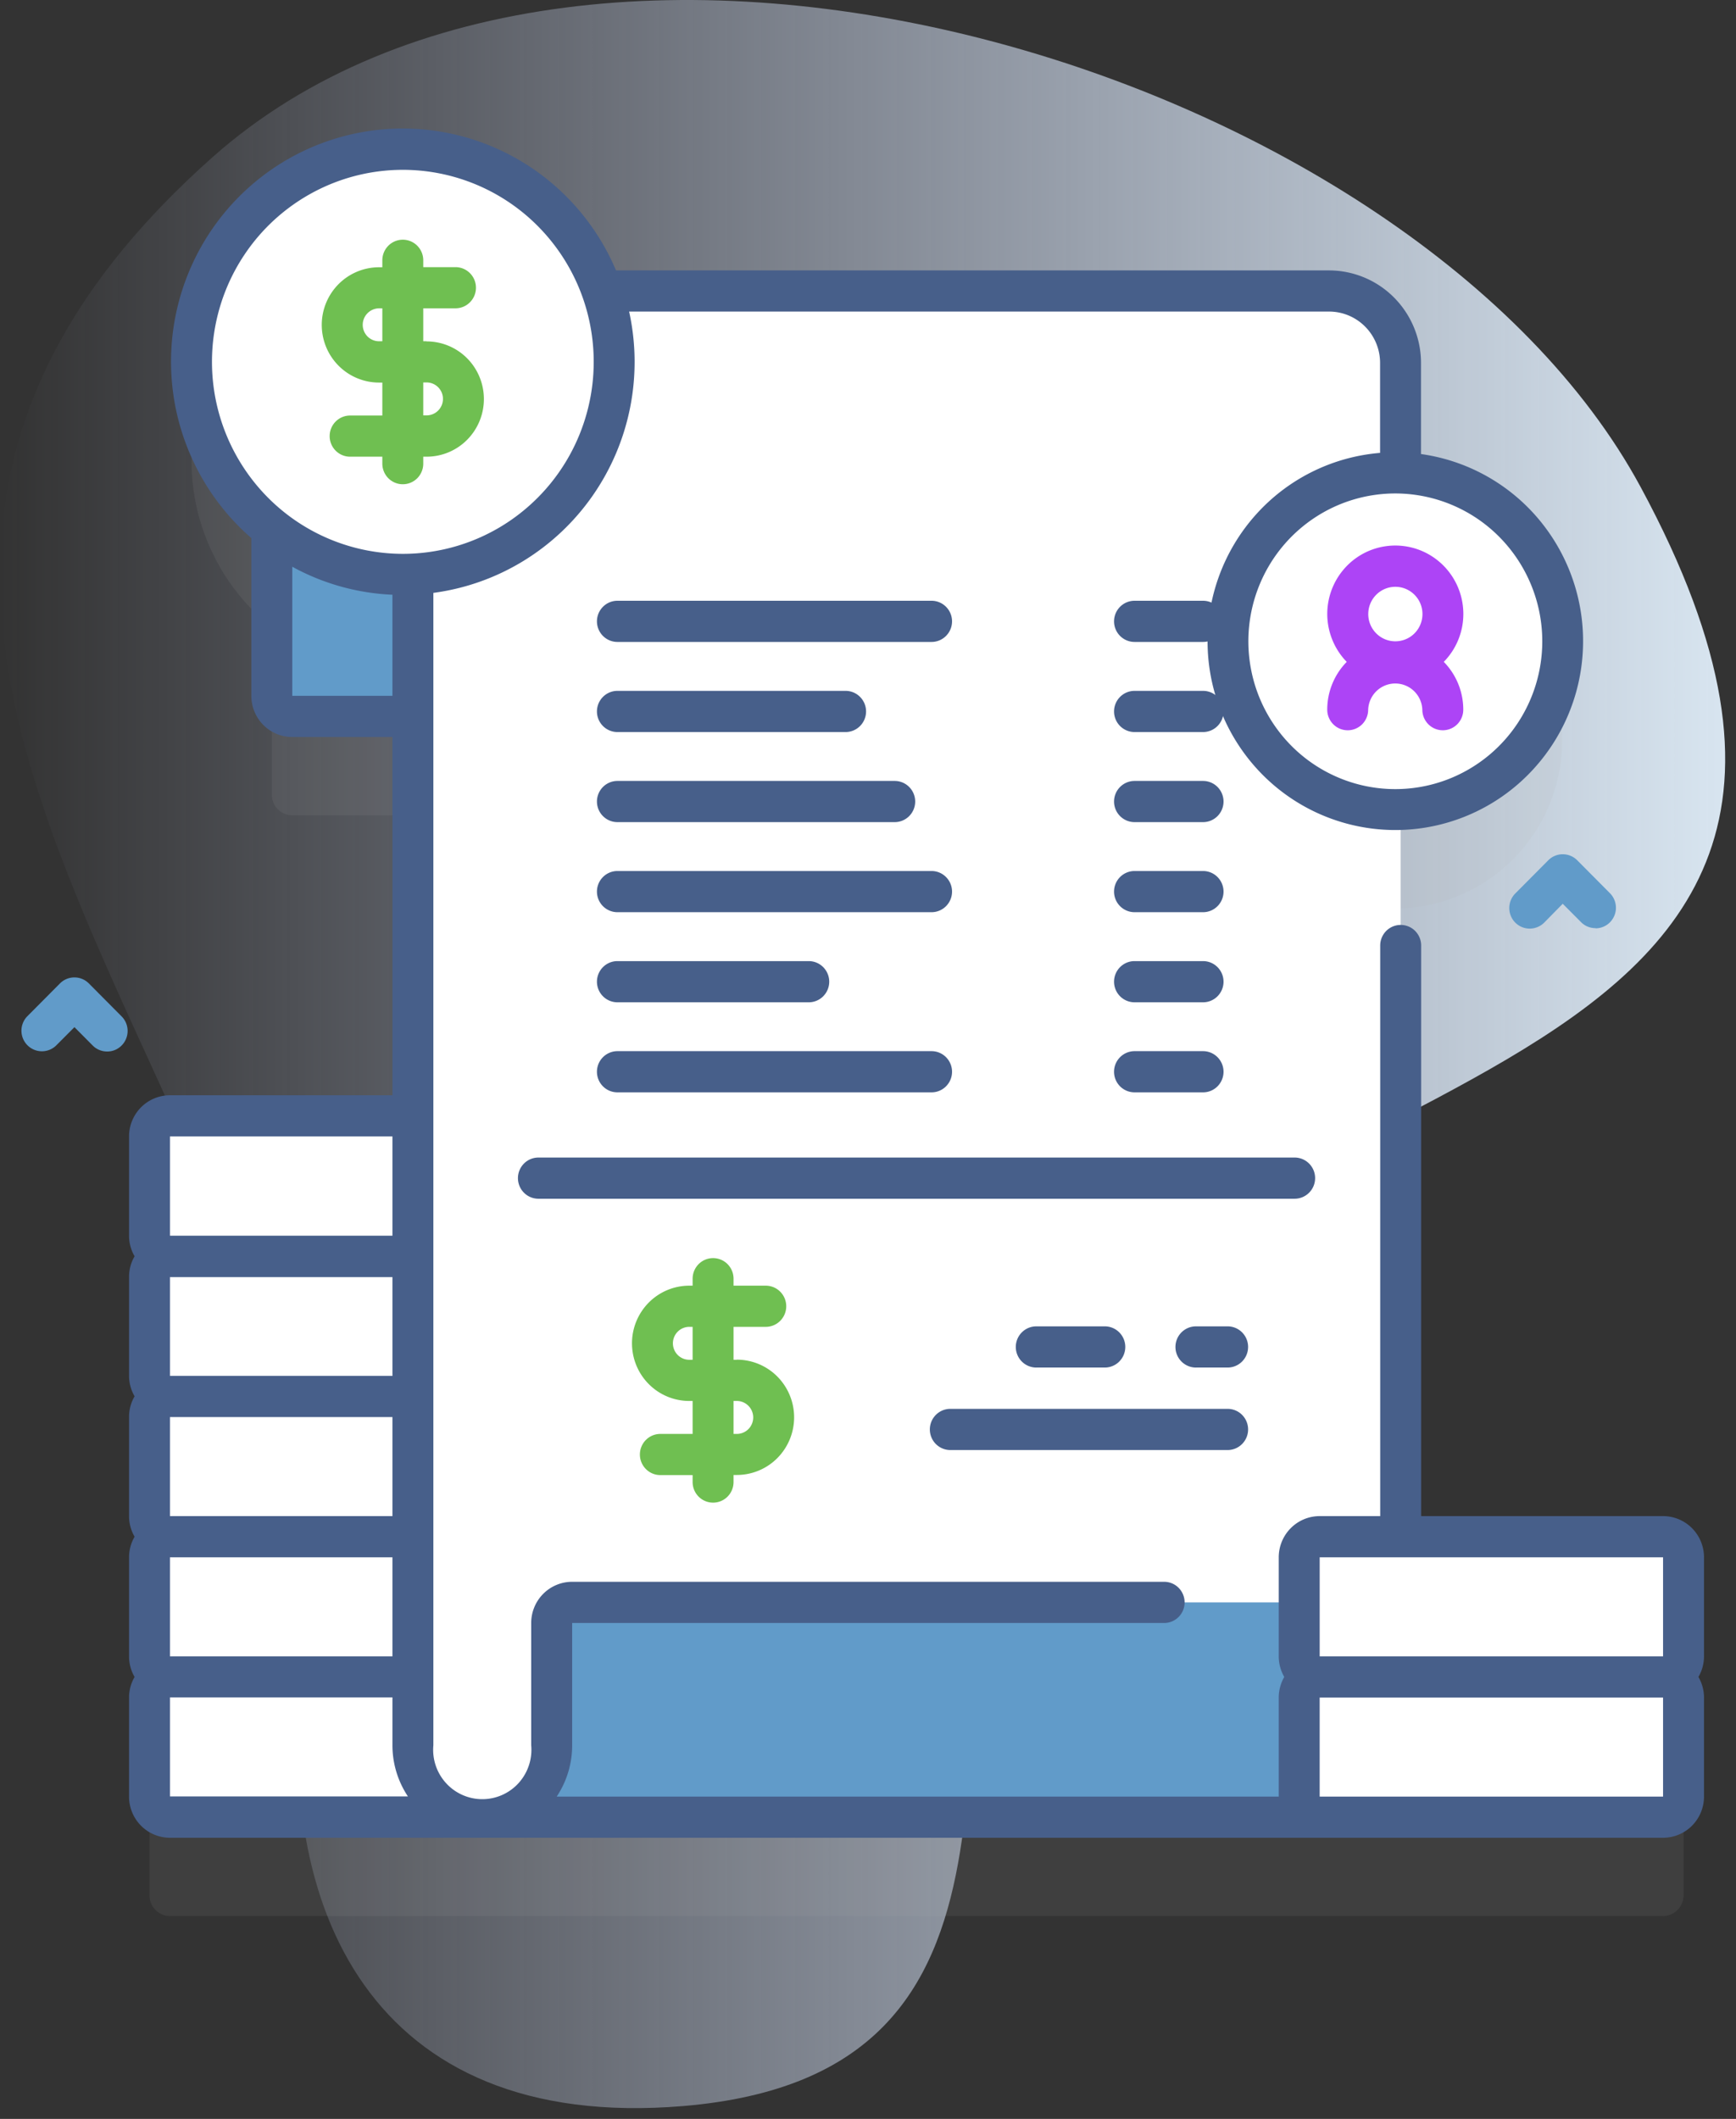
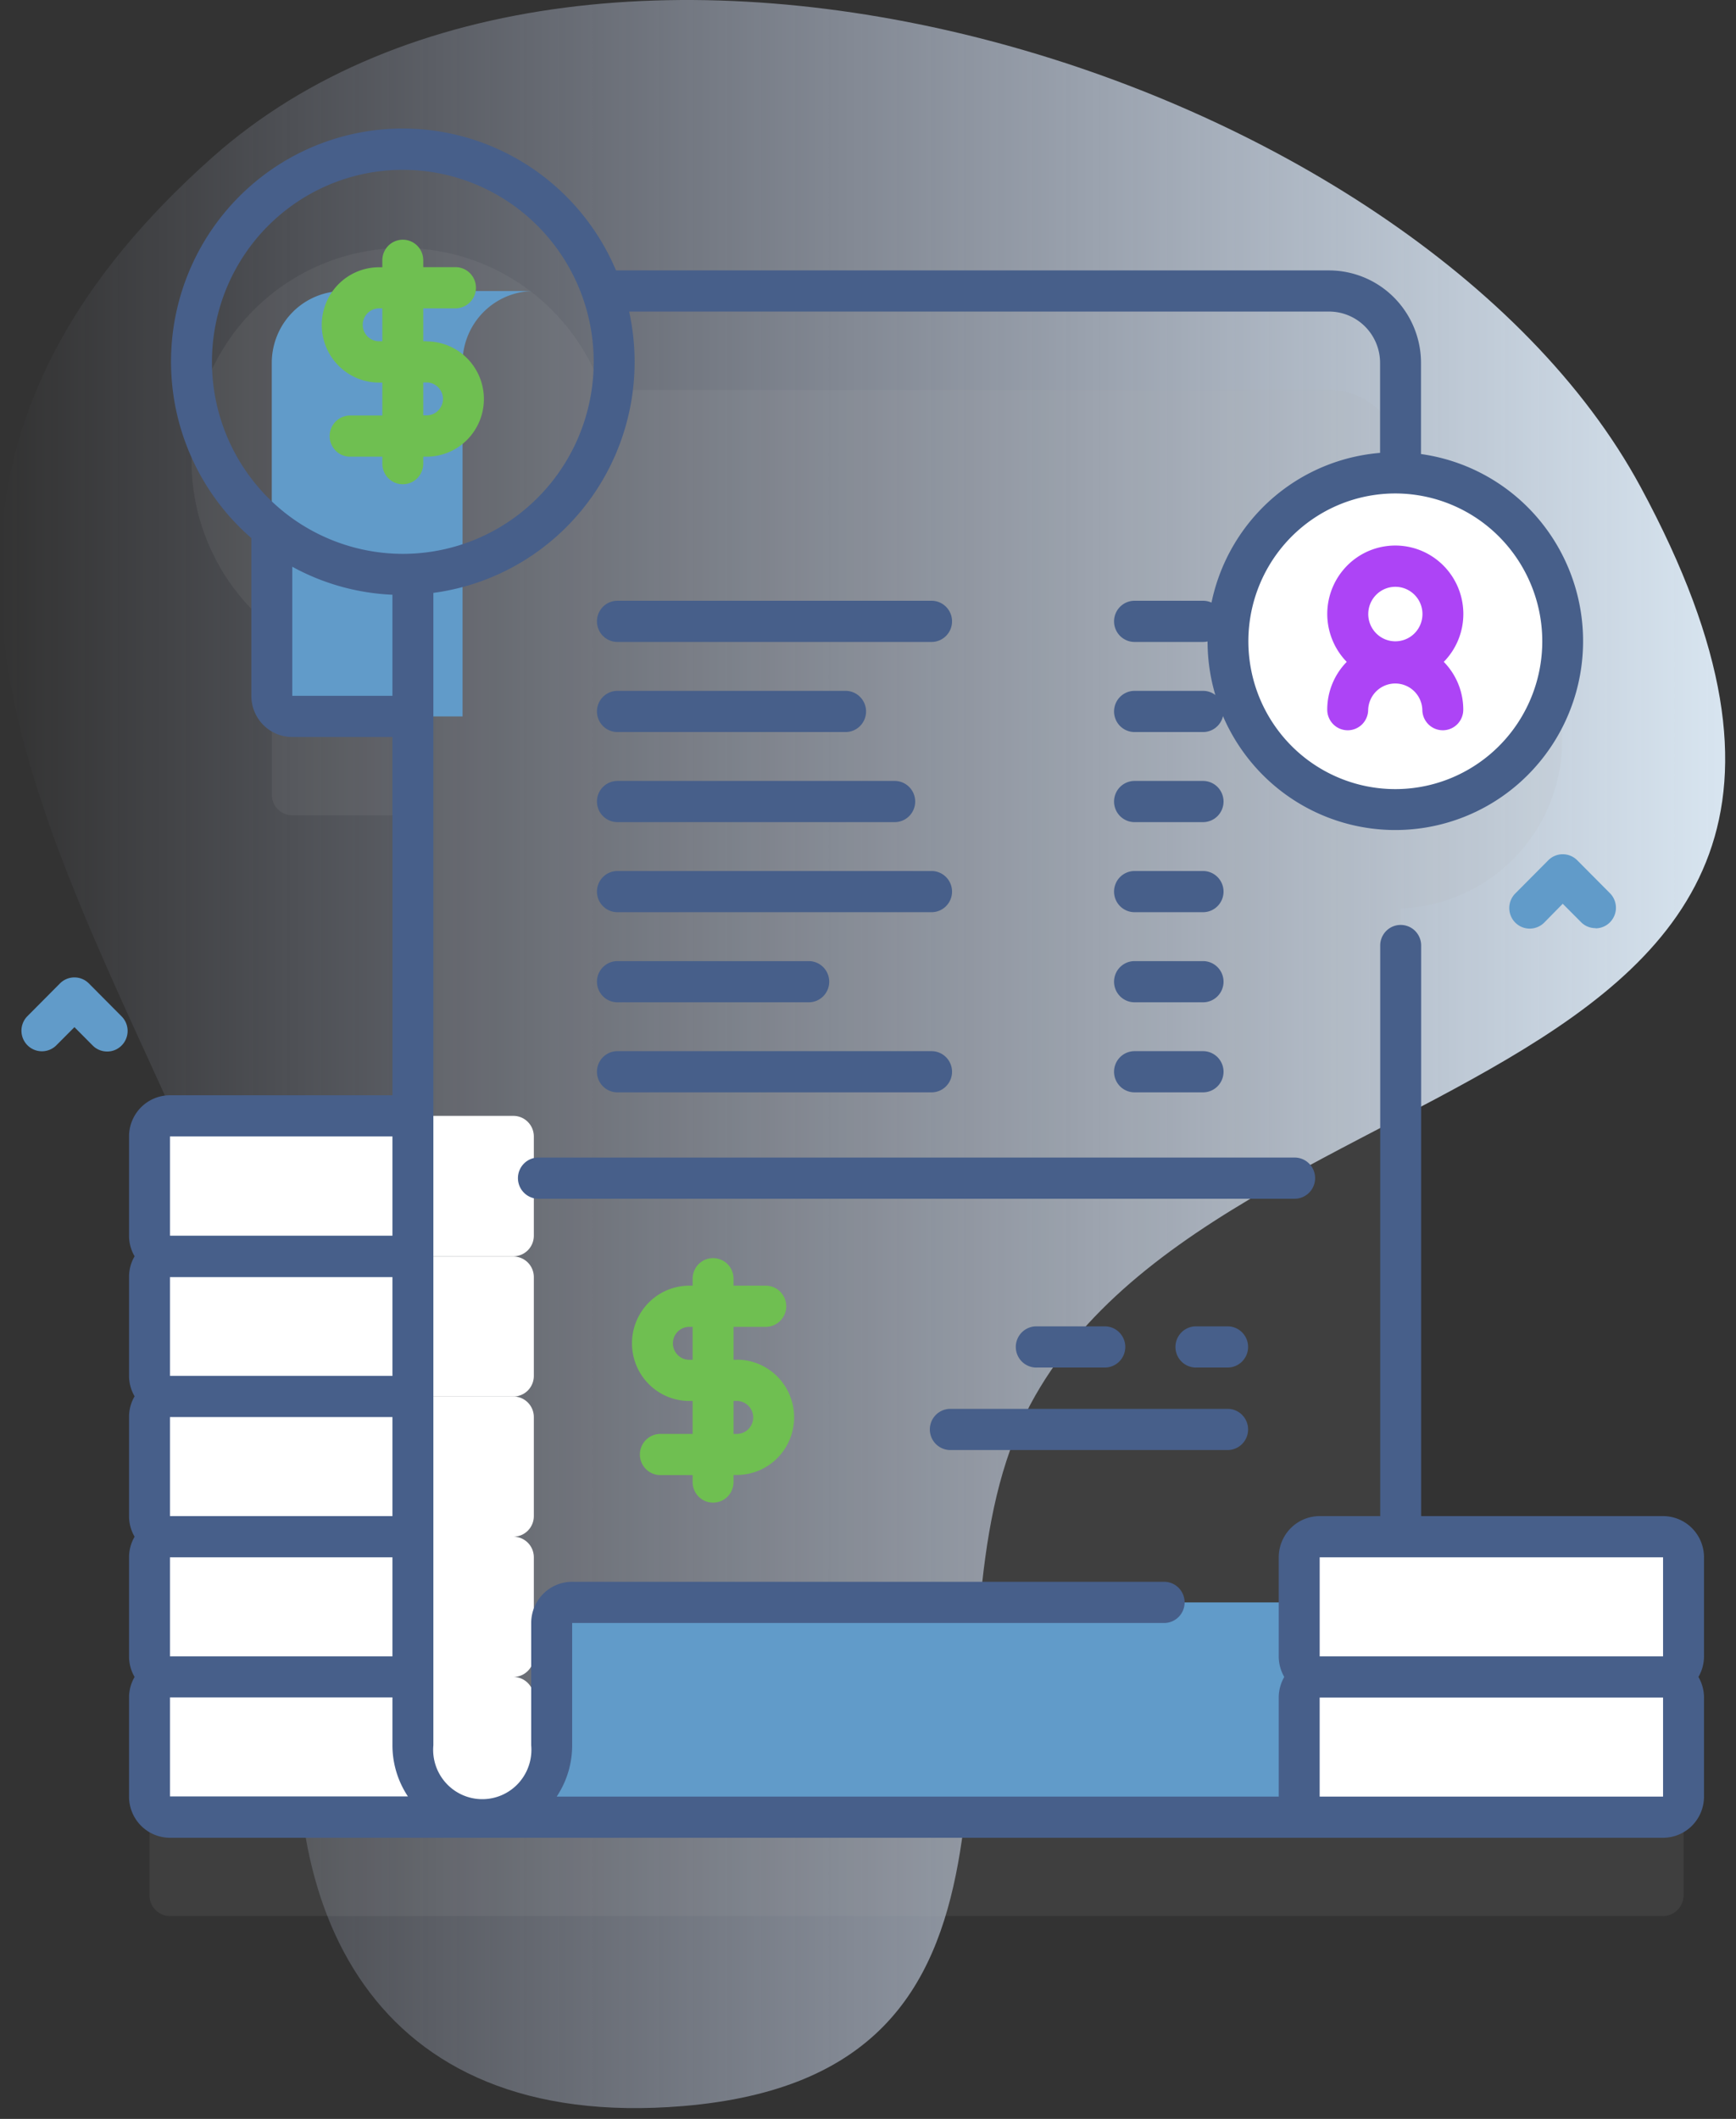
<svg xmlns="http://www.w3.org/2000/svg" fill="none" viewBox="0 0 118 144">
  <rect x="0" y="0" width="118" height="144" fill="#333333" stroke="none" />
  <path fill="url(#a)" d="M14.433 10.694c-37.654 33.453 10.804 65.879 6.19 102.424-2.053 16.251 4.453 31.788 25.793 30.011 25.99-2.163 16.555-27.204 22-43.871 9.366-28.688 66.98-21.986 43.096-66.17-15.241-28.19-71.167-45.406-97.08-22.394Z" />
  <path fill="#AAA" d="M114.434 119.284v-6.733c0-.371-.147-.727-.408-.99a1.385 1.385 0 0 0-.983-.409H95.208V61.733a11.346 11.346 0 0 0 7.786-3.487 11.479 11.479 0 0 0 3.193-7.949c0-2.966-1.145-5.815-3.193-7.949a11.346 11.346 0 0 0-7.786-3.487v-7.48a4.9 4.9 0 0 0-1.423-3.455 4.844 4.844 0 0 0-3.435-1.432H40.924a14.455 14.455 0 0 0-3.562-5.577 14.347 14.347 0 0 0-5.664-3.39 14.283 14.283 0 0 0-12.67 2.027 14.42 14.42 0 0 0-4.34 4.99 14.51 14.51 0 0 0-.308 12.901 14.432 14.432 0 0 0 4.096 5.194v11.367c0 .371.146.727.407.99.261.262.615.41.984.41h8.2V82.55H11.553c-.369 0-.723.147-.983.41-.261.262-.408.618-.408.99v6.744c0 .37.147.727.408.989.26.262.614.41.983.41-.369 0-.723.147-.983.41-.261.262-.408.618-.408.99v6.715c0 .372.147.727.408.99.26.262.614.41.983.41-.369 0-.723.147-.983.41-.261.262-.408.618-.408.989v6.744c0 .371.147.727.408.99.26.262.614.41.983.41-.369 0-.723.147-.983.409-.261.263-.408.619-.408.99v6.73c0 .371.147.727.408.99.26.262.614.409.983.409-.369 0-.723.148-.983.41-.261.263-.408.619-.408.99v6.733c0 .371.147.727.408.989.26.263.614.41.983.41h101.49c.369 0 .723-.147.983-.41.261-.262.408-.618.408-.989v-6.733c0-.371-.147-.727-.408-.99a1.386 1.386 0 0 0-.983-.41c.369 0 .723-.147.983-.409.261-.263.408-.619.408-.99v.003Z" opacity=".1" />
  <path fill="#fff" d="M34.895 123.496H11.553c-.369 0-.723-.148-.983-.41a1.404 1.404 0 0 1-.408-.99v-6.73c0-.371.147-.727.408-.989.26-.263.614-.41.983-.41h23.341c.37 0 .723.147.984.41.261.262.408.618.408.989v6.73c0 .372-.147.727-.408.99a1.39 1.39 0 0 1-.983.41ZM34.895 113.966H11.553c-.369 0-.723-.147-.983-.41a1.402 1.402 0 0 1-.408-.989v-6.733c0-.371.147-.727.408-.99.26-.262.614-.409.983-.409h23.341c.37 0 .723.147.984.409.261.263.408.619.408.99v6.733c0 .371-.147.727-.408.989-.26.263-.614.41-.983.41ZM34.895 104.434H11.553c-.369 0-.723-.147-.983-.41a1.402 1.402 0 0 1-.408-.989v-6.73c0-.372.147-.728.408-.99.26-.262.614-.41.983-.41h23.341c.37 0 .723.148.984.41.261.263.408.618.408.99v6.73c0 .371-.147.727-.408.989-.26.263-.614.41-.983.41Z" />
  <path fill="#fff" d="M34.895 94.907H11.553c-.369 0-.723-.147-.983-.41a1.403 1.403 0 0 1-.408-.989v-6.716c0-.371.147-.727.408-.99.26-.262.614-.41.983-.41h23.341c.37 0 .723.148.984.41.261.263.408.619.408.99v6.716c0 .371-.147.727-.408.99-.26.262-.614.41-.983.41ZM34.895 85.378H11.553c-.369 0-.723-.148-.983-.41a1.403 1.403 0 0 1-.408-.99v-6.744c0-.37.147-.727.408-.99.26-.262.614-.409.983-.409h23.341c.37 0 .723.147.984.41.261.262.408.618.408.99v6.744c0 .37-.147.727-.408.989-.26.262-.614.41-.983.41Z" />
  <path fill="#619BC9" d="M36.285 19.778a4.844 4.844 0 0 0-3.426 1.436 4.9 4.9 0 0 0-1.418 3.45V48.69H19.864c-.37 0-.723-.148-.984-.41a1.403 1.403 0 0 1-.407-.99V24.665c0-1.296.512-2.54 1.422-3.456a4.844 4.844 0 0 1 3.436-1.43h12.954Z" />
-   <path fill="#fff" d="M95.207 24.665v98.831H32.924a4.845 4.845 0 0 1-3.435-1.431 4.901 4.901 0 0 1-1.423-3.455V24.665a4.9 4.9 0 0 0-1.423-3.456 4.844 4.844 0 0 0-3.435-1.43h67.141c1.289 0 2.524.514 3.435 1.43a4.9 4.9 0 0 1 1.423 3.456Z" />
  <path fill="#619BC9" d="M32.64 123.496h67.142a4.841 4.841 0 0 0 3.435-1.431 4.9 4.9 0 0 0 1.423-3.455v-8.311c0-.371-.147-.727-.408-.99a1.387 1.387 0 0 0-.983-.41h-64.36a1.39 1.39 0 0 0-.983.41c-.26.263-.407.619-.407.99v8.311a4.9 4.9 0 0 1-1.423 3.455 4.841 4.841 0 0 1-3.435 1.431Z" />
  <path fill="#fff" d="M113.043 123.496H89.702a1.39 1.39 0 0 1-.984-.41 1.404 1.404 0 0 1-.407-.99v-6.73c0-.371.146-.727.407-.989.26-.263.615-.41.984-.41h23.341c.369 0 .723.147.984.41.261.262.407.618.407.989v6.73c0 .372-.146.727-.407.99a1.39 1.39 0 0 1-.984.41ZM113.043 113.966H89.702c-.37 0-.723-.147-.984-.41a1.402 1.402 0 0 1-.407-.989v-6.733c0-.371.146-.727.407-.99.26-.262.615-.409.984-.409h23.341a1.389 1.389 0 0 1 1.391 1.399v6.733c0 .371-.146.727-.407.989-.261.263-.615.41-.984.41Z" />
  <path fill="#619BC9" d="M108.449 63.076a1.363 1.363 0 0 1-.983-.408l-1.243-1.248-1.241 1.262a1.399 1.399 0 0 1-.989.427 1.385 1.385 0 0 1-1.3-.87 1.398 1.398 0 0 1 .01-1.082c.073-.17.179-.325.312-.454l2.225-2.239a1.388 1.388 0 0 1 1.968 0l2.225 2.24a1.405 1.405 0 0 1-.212 2.151 1.388 1.388 0 0 1-.772.235v-.014ZM7.285 71.461a1.385 1.385 0 0 1-.985-.408l-1.24-1.248-1.244 1.248a1.387 1.387 0 0 1-1.95-.017 1.403 1.403 0 0 1-.017-1.962l2.225-2.239a1.387 1.387 0 0 1 1.968 0l2.225 2.24a1.403 1.403 0 0 1-.45 2.281c-.168.07-.35.106-.532.105Z" />
  <path fill="#475F8A" d="M36.597 81.466H88c.369 0 .722-.148.983-.41a1.404 1.404 0 0 0 0-1.98 1.387 1.387 0 0 0-.983-.409H36.597c-.369 0-.723.147-.983.41a1.403 1.403 0 0 0 0 1.979c.26.262.614.41.983.41ZM64.596 98.545h18.848c.369 0 .723-.148.984-.41a1.404 1.404 0 0 0 0-1.98 1.387 1.387 0 0 0-.984-.409H64.596c-.369 0-.723.148-.984.41a1.403 1.403 0 0 0 0 1.979c.261.262.615.41.984.41ZM81.29 92.938h2.154c.37 0 .723-.147.984-.41a1.403 1.403 0 0 0 0-1.979 1.387 1.387 0 0 0-.984-.41h-2.153c-.37 0-.723.148-.984.41a1.403 1.403 0 0 0 0 1.98c.26.262.615.41.984.41ZM70.439 92.938h4.658c.369 0 .723-.147.983-.41a1.403 1.403 0 0 0 0-1.979 1.387 1.387 0 0 0-.983-.41h-4.658c-.369 0-.723.148-.984.41a1.403 1.403 0 0 0 0 1.98c.261.262.615.41.984.41ZM41.967 74.236H63.32c.37 0 .723-.147.984-.41a1.403 1.403 0 0 0 0-1.979 1.387 1.387 0 0 0-.984-.41H41.967c-.369 0-.722.148-.983.41a1.403 1.403 0 0 0 0 1.98c.26.262.614.409.983.409ZM41.967 68.116h13.005c.37 0 .723-.147.984-.41a1.403 1.403 0 0 0 0-1.979 1.387 1.387 0 0 0-.984-.41H41.967c-.369 0-.722.148-.983.41a1.403 1.403 0 0 0 0 1.979c.26.263.614.41.983.41ZM41.967 61.993H63.32c.37 0 .723-.148.984-.41a1.403 1.403 0 0 0 0-1.979 1.387 1.387 0 0 0-.984-.41H41.967c-.369 0-.722.148-.983.41a1.403 1.403 0 0 0 0 1.979c.26.262.614.41.983.41ZM41.967 55.872h18.848c.369 0 .723-.148.984-.41a1.403 1.403 0 0 0 0-1.979 1.387 1.387 0 0 0-.984-.41H41.967c-.369 0-.722.148-.983.41a1.403 1.403 0 0 0 0 1.979c.26.262.614.41.983.41ZM41.967 49.75h15.51c.368 0 .722-.148.983-.41a1.403 1.403 0 0 0 0-1.979 1.387 1.387 0 0 0-.984-.41H41.967c-.369 0-.722.148-.983.41a1.403 1.403 0 0 0 0 1.979c.26.262.614.41.983.41ZM41.967 43.627H63.32c.37 0 .723-.148.984-.41a1.403 1.403 0 0 0 0-1.979 1.387 1.387 0 0 0-.984-.41H41.967c-.369 0-.722.147-.983.41a1.403 1.403 0 0 0 0 1.979c.26.262.614.41.983.41ZM77.117 74.236h4.657c.37 0 .723-.147.984-.41a1.403 1.403 0 0 0 0-1.979 1.387 1.387 0 0 0-.984-.41h-4.657c-.37 0-.723.148-.984.41a1.403 1.403 0 0 0 0 1.98c.261.262.615.409.984.409ZM77.117 68.116h4.657c.37 0 .723-.147.984-.41a1.403 1.403 0 0 0 0-1.979 1.387 1.387 0 0 0-.984-.41h-4.657c-.37 0-.723.148-.984.41a1.403 1.403 0 0 0 0 1.979c.261.263.615.41.984.41ZM77.117 61.993h4.657c.37 0 .723-.148.984-.41a1.403 1.403 0 0 0 0-1.979 1.387 1.387 0 0 0-.984-.41h-4.657c-.37 0-.723.148-.984.41a1.403 1.403 0 0 0 0 1.979c.261.262.615.41.984.41ZM77.117 55.872h4.657c.37 0 .723-.148.984-.41a1.403 1.403 0 0 0 0-1.979 1.387 1.387 0 0 0-.984-.41h-4.657c-.37 0-.723.148-.984.41a1.403 1.403 0 0 0 0 1.979c.261.262.615.41.984.41ZM77.117 49.75h4.657c.37 0 .723-.148.984-.41a1.403 1.403 0 0 0 0-1.979 1.387 1.387 0 0 0-.984-.41h-4.657c-.37 0-.723.148-.984.41a1.403 1.403 0 0 0 0 1.979c.261.262.615.41.984.41ZM77.117 43.627h4.657c.37 0 .723-.148.984-.41a1.403 1.403 0 0 0 0-1.979 1.387 1.387 0 0 0-.984-.41h-4.657c-.37 0-.723.147-.984.41a1.403 1.403 0 0 0 0 1.979c.261.262.615.41.984.41Z" />
  <path fill="#fff" d="M94.86 55.052c6.283 0 11.377-5.123 11.377-11.443 0-6.32-5.094-11.443-11.377-11.443-6.284 0-11.378 5.123-11.378 11.443 0 6.32 5.094 11.443 11.377 11.443Z" />
  <path fill="#AD44F6" d="M99.467 41.729c0-.763-.185-1.515-.542-2.188a4.641 4.641 0 0 0-1.501-1.675 4.606 4.606 0 0 0-6.136.885 4.664 4.664 0 0 0-.882 4.285c.214.732.603 1.4 1.134 1.945a4.637 4.637 0 0 0-1.324 3.249c0 .37.146.727.407.99a1.387 1.387 0 0 0 1.968 0c.26-.263.407-.62.407-.99.019-.479.22-.931.564-1.263a1.837 1.837 0 0 1 2.554 0c.343.332.545.784.563 1.263 0 .37.147.727.408.99a1.387 1.387 0 0 0 1.967 0c.261-.263.408-.62.408-.99a4.637 4.637 0 0 0-1.325-3.25 4.648 4.648 0 0 0 1.33-3.251Zm-4.621-1.85c.364 0 .72.109 1.023.313a1.852 1.852 0 0 1 .783 1.902c-.071.36-.247.69-.505.949a1.839 1.839 0 0 1-2.008.4 1.844 1.844 0 0 1-.826-.684 1.86 1.86 0 0 1 .231-2.338 1.837 1.837 0 0 1 1.302-.542Z" />
  <path fill="#6FBF51" d="M50.084 92.411h-.223v-2.238h2.19c.369 0 .723-.148.983-.41a1.403 1.403 0 0 0 0-1.979 1.387 1.387 0 0 0-.983-.41h-2.19v-.473c0-.37-.146-.727-.407-.99a1.387 1.387 0 0 0-1.968 0c-.26.263-.407.62-.407.99v.473h-.226a3.884 3.884 0 0 0-2.754 1.148 3.93 3.93 0 0 0-1.141 2.77c0 1.04.41 2.036 1.14 2.77a3.884 3.884 0 0 0 2.755 1.148h.226v2.239h-2.193c-.369 0-.723.147-.983.41a1.403 1.403 0 0 0 0 1.978c.26.263.614.41.983.41h2.193v.473c0 .371.146.727.407.99a1.388 1.388 0 0 0 1.968 0c.26-.263.407-.619.407-.99v-.481h.223a3.884 3.884 0 0 0 2.754-1.148 3.93 3.93 0 0 0 1.14-2.77 3.93 3.93 0 0 0-1.14-2.77 3.884 3.884 0 0 0-2.754-1.148v.008Zm-3.23 0a1.11 1.11 0 0 1-.788-.327 1.123 1.123 0 0 1 0-1.584 1.11 1.11 0 0 1 .787-.327h.226v2.238h-.226Zm3.23 5.038h-.223v-2.24h.223c.295 0 .578.119.787.329a1.123 1.123 0 0 1 0 1.583 1.11 1.11 0 0 1-.787.328Z" />
-   <path fill="#fff" d="M27.38 39.037c7.931 0 14.362-6.468 14.362-14.446s-6.43-14.446-14.363-14.446c-7.932 0-14.362 6.468-14.362 14.446s6.43 14.446 14.362 14.446Z" />
  <path fill="#475F8A" d="M115.825 105.834c0-.742-.293-1.454-.815-1.979a2.775 2.775 0 0 0-1.968-.82H96.599V64.257c0-.371-.147-.727-.408-.99a1.387 1.387 0 0 0-1.967 0c-.261.263-.408.619-.408.99v38.778h-4.115c-.738 0-1.445.295-1.967.82a2.808 2.808 0 0 0-.815 1.979v6.733c0 .492.13.974.375 1.399a2.811 2.811 0 0 0-.375 1.4v6.73H37.84a6.273 6.273 0 0 0 1.051-3.487v-8.311h40.239c.369 0 .723-.148.984-.41a1.406 1.406 0 0 0 0-1.979 1.385 1.385 0 0 0-.984-.41H38.89c-.738 0-1.446.295-1.968.82a2.804 2.804 0 0 0-.815 1.979v8.311a3.373 3.373 0 0 1-.858 2.57 3.329 3.329 0 0 1-4.932 0 3.36 3.36 0 0 1-.86-2.57V40.293a15.68 15.68 0 0 0 6.108-2.163 15.776 15.776 0 0 0 4.725-4.453 15.879 15.879 0 0 0 2.543-5.99 15.92 15.92 0 0 0-.07-6.513H90.34c.92 0 1.8.368 2.45 1.022a3.5 3.5 0 0 1 1.017 2.465v6.117a12.737 12.737 0 0 0-8.462 4.22 12.881 12.881 0 0 0-3.26 8.917 12.873 12.873 0 0 0 3.727 8.729 12.727 12.727 0 0 0 8.674 3.76 12.719 12.719 0 0 0 8.869-3.267 12.863 12.863 0 0 0 4.207-8.505 12.885 12.885 0 0 0-2.759-9.085 12.745 12.745 0 0 0-8.214-4.69v-6.193a6.31 6.31 0 0 0-1.832-4.443 6.237 6.237 0 0 0-4.417-1.843H41.872a15.84 15.84 0 0 0-4.12-5.722 15.723 15.723 0 0 0-6.185-3.35 15.663 15.663 0 0 0-7.018-.314 15.704 15.704 0 0 0-6.456 2.787 15.817 15.817 0 0 0-4.608 5.332 15.913 15.913 0 0 0-.56 13.764 15.837 15.837 0 0 0 4.16 5.694v10.72c0 .743.292 1.454.814 1.98.522.524 1.23.819 1.968.819h6.808v24.347H11.553c-.738 0-1.446.295-1.968.82a2.807 2.807 0 0 0-.814 1.978v6.745c0 .492.13.975.378 1.399a2.768 2.768 0 0 0-.378 1.4v6.716c0 .492.13.975.378 1.399a2.777 2.777 0 0 0-.378 1.4v6.743c0 .492.13.975.378 1.4a2.783 2.783 0 0 0-.378 1.399v6.733c0 .492.13.975.378 1.399a2.771 2.771 0 0 0-.378 1.4v6.73c0 .742.293 1.454.814 1.979.522.525 1.23.819 1.968.819h101.489c.738 0 1.446-.294 1.968-.819a2.807 2.807 0 0 0 .815-1.979v-6.73c0-.492-.131-.976-.379-1.4.248-.424.378-.907.379-1.399v-6.733Zm-10.993-62.253c0 1.988-.586 3.93-1.684 5.582a10.004 10.004 0 0 1-4.483 3.7 9.935 9.935 0 0 1-5.772.572 9.97 9.97 0 0 1-5.114-2.75 10.064 10.064 0 0 1-2.733-5.145 10.1 10.1 0 0 1 .57-5.805 10.034 10.034 0 0 1 3.68-4.508 9.948 9.948 0 0 1 5.55-1.692 9.97 9.97 0 0 1 7.059 2.946 10.088 10.088 0 0 1 2.927 7.1Zm-93.28 62.253h15.123v6.733H11.553v-6.733Zm0-9.529h15.123v6.73H11.553v-6.73Zm0-9.515h15.123v6.717H11.553V86.79Zm2.856-62.199c0-2.581.76-5.104 2.186-7.25a12.99 12.99 0 0 1 5.823-4.806 12.904 12.904 0 0 1 7.497-.742 12.95 12.95 0 0 1 6.643 3.572 13.072 13.072 0 0 1 3.55 6.682 13.12 13.12 0 0 1-.74 7.54 13.034 13.034 0 0 1-4.78 5.856 12.921 12.921 0 0 1-7.208 2.197 12.948 12.948 0 0 1-9.17-3.826 13.099 13.099 0 0 1-3.801-9.223Zm5.459 22.698v-8.773a15.549 15.549 0 0 0 6.808 1.903v6.87h-6.808Zm-8.314 29.944h15.122v6.745H11.553v-6.745Zm0 38.121h15.122v3.244a6.273 6.273 0 0 0 1.052 3.487H11.553v-6.731Zm78.148-9.52h23.341v6.733h-23.34v-6.733Zm0 16.262v-6.73h23.341v6.73h-23.34Z" />
  <path fill="#6FBF51" d="M28.996 23.192h-.226v-2.239h2.19c.37 0 .723-.147.984-.41a1.403 1.403 0 0 0 0-1.978 1.387 1.387 0 0 0-.984-.41h-2.19v-.465c0-.37-.146-.727-.407-.99a1.387 1.387 0 0 0-1.968 0c-.26.263-.407.62-.407.99v.473h-.223a3.884 3.884 0 0 0-2.754 1.148 3.93 3.93 0 0 0-1.14 2.77c0 1.04.41 2.036 1.14 2.77A3.884 3.884 0 0 0 25.765 26h.223v2.239h-2.19c-.369 0-.722.147-.983.41a1.403 1.403 0 0 0 0 1.978c.26.263.614.41.983.41h2.19v.473c0 .371.147.727.407.99a1.387 1.387 0 0 0 1.968 0c.26-.263.407-.619.407-.99v-.473h.226a3.884 3.884 0 0 0 2.754-1.147 3.929 3.929 0 0 0 1.141-2.77 3.93 3.93 0 0 0-1.14-2.771 3.884 3.884 0 0 0-2.755-1.147v-.009Zm-3.23 0a1.11 1.11 0 0 1-.787-.328 1.122 1.122 0 0 1 .786-1.91h.223v2.238h-.223Zm3.23 5.037h-.226v-2.238h.226c.295 0 .578.117.787.327a1.123 1.123 0 0 1 0 1.583 1.11 1.11 0 0 1-.787.328Z" />
  <defs>
    <linearGradient id="a" x1=".001" x2="117.264" y1="71.636" y2="71.636" gradientUnits="userSpaceOnUse">
      <stop stop-color="#D2DEFF" stop-opacity="0" />
      <stop offset="1" stop-color="#D8E5F0" />
    </linearGradient>
  </defs>
</svg>